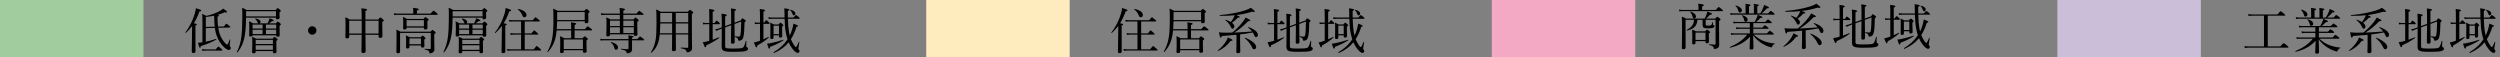
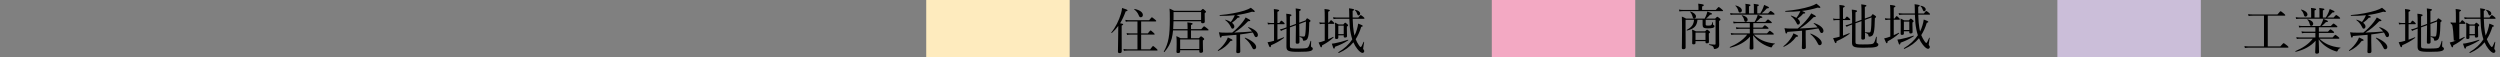
<svg xmlns="http://www.w3.org/2000/svg" width="610" height="14" viewBox="0 0 610 14" fill="none">
  <rect x="0" y="0" width="610" height="14" fill="#808080" stroke="none" />
-   <path d="M49.392 10.32V5.364C49.392 4.392 49.38 3.948 49.32 3.384C49.788 3.576 49.944 3.672 50.34 3.876C51.6 3.6 52.776 3.156 53.604 2.688C53.988 2.46 54.252 2.292 54.468 2.1C55.188 2.58 55.416 2.796 55.416 2.904C55.416 3.024 55.224 3.108 54.816 2.988C54.3 3.24 53.724 3.444 53.1 3.624C53.412 3.672 53.436 3.72 53.436 3.804C53.436 3.912 53.364 3.972 53.064 4.08C53.076 5.004 53.124 5.796 53.208 6.492L54.636 6.456C55.104 5.844 55.164 5.796 55.248 5.796C55.332 5.796 55.404 5.844 55.908 6.264C56.148 6.468 56.196 6.528 56.196 6.612C56.196 6.672 56.136 6.708 56.028 6.72L53.256 6.78C53.34 7.296 53.436 7.764 53.568 8.172C53.868 9.12 54.396 9.948 55.008 10.584C55.224 10.8 55.404 10.896 55.464 10.896C55.548 10.896 55.668 10.668 56.076 9.636C56.088 9.588 56.208 9.636 56.196 9.684C56.1 10.416 56.04 10.86 56.04 11.04C56.04 11.184 56.088 11.28 56.184 11.4C56.28 11.544 56.304 11.604 56.304 11.736C56.304 12 56.124 12.192 55.86 12.192C55.584 12.192 55.152 11.952 54.72 11.568C53.976 10.896 53.292 9.888 52.872 8.724C52.656 8.124 52.524 7.536 52.428 6.804L50.22 6.852V10.176C51.084 9.996 52.02 9.732 52.692 9.492C52.776 9.468 52.836 9.612 52.764 9.66C51.744 10.272 50.472 10.788 49.032 11.232C48.972 11.544 48.912 11.652 48.78 11.652C48.66 11.652 48.552 11.436 48.312 10.428C48.528 10.428 48.78 10.416 49.08 10.368C49.176 10.356 49.284 10.344 49.392 10.32ZM50.22 6.564L52.392 6.516C52.332 5.976 52.296 5.364 52.272 4.62C52.26 4.356 52.26 4.104 52.236 3.84C51.612 3.96 50.94 4.068 50.22 4.14V6.564ZM47.688 6.24V7.968C47.688 10.788 47.7 12.12 47.7 12.528C47.7 12.792 47.532 12.936 47.196 12.936C46.944 12.936 46.788 12.84 46.788 12.588C46.788 12.336 46.824 11.472 46.848 8.676C46.86 7.908 46.86 7.128 46.872 6.348C46.416 6.972 45.924 7.524 45.372 8.004C45.312 8.052 45.18 7.956 45.228 7.896C46.152 6.768 47.076 4.908 47.532 3.312C47.664 2.844 47.748 2.4 47.796 2.004C48.708 2.256 49.116 2.424 49.116 2.568C49.116 2.688 48.996 2.76 48.66 2.808C48.276 3.876 47.832 4.836 47.304 5.676C47.928 5.784 48.036 5.832 48.036 5.952C48.036 6.048 47.976 6.108 47.688 6.24ZM49.404 12.42L49.284 11.964C49.644 12.036 49.872 12.048 50.184 12.048H52.62C53.136 11.436 53.232 11.376 53.304 11.376C53.376 11.376 53.46 11.436 53.976 11.88C54.204 12.084 54.264 12.156 54.264 12.24C54.264 12.312 54.228 12.348 54.108 12.348H50.208C49.92 12.348 49.728 12.372 49.404 12.42ZM67.344 4.308H60.036C60.012 6.48 59.892 7.92 59.64 9.156C59.34 10.572 58.872 11.604 57.972 12.768C57.924 12.84 57.768 12.744 57.804 12.672C58.38 11.472 58.728 10.38 58.908 8.892C59.052 7.656 59.124 6.204 59.124 4.02C59.124 2.832 59.124 2.532 59.064 1.884C59.532 2.088 59.808 2.22 60.18 2.436H67.248C67.62 2.016 67.68 1.968 67.752 1.968C67.836 1.968 67.896 2.016 68.292 2.352C68.472 2.508 68.52 2.58 68.52 2.652C68.52 2.748 68.46 2.82 68.196 2.988V3.324C68.196 3.9 68.232 4.128 68.232 4.308C68.232 4.56 68.016 4.716 67.668 4.716C67.428 4.716 67.344 4.632 67.344 4.428V4.308ZM67.344 4.008V2.736H60.048V4.008H67.344ZM67.392 8.616H61.632C61.596 8.832 61.452 8.904 61.128 8.904C60.876 8.904 60.792 8.82 60.792 8.556C60.792 8.328 60.828 7.956 60.828 6.624C60.828 5.988 60.816 5.676 60.744 5.208C61.188 5.376 61.356 5.46 61.74 5.7H62.988C62.94 5.652 62.904 5.592 62.868 5.484C62.712 5.1 62.52 4.812 62.256 4.584C62.22 4.548 62.268 4.488 62.316 4.5C63.096 4.632 63.576 4.944 63.576 5.34C63.576 5.496 63.504 5.628 63.384 5.7H65.28C65.4 5.508 65.484 5.304 65.568 5.112C65.676 4.86 65.736 4.656 65.784 4.44C66.54 4.74 66.804 4.896 66.804 5.004C66.804 5.124 66.708 5.148 66.372 5.172C66.06 5.412 65.844 5.58 65.628 5.7H67.308C67.656 5.304 67.716 5.256 67.8 5.256C67.872 5.256 67.944 5.304 68.328 5.64C68.496 5.808 68.532 5.88 68.532 5.952C68.532 6.036 68.484 6.12 68.22 6.3V6.84C68.22 7.932 68.244 8.424 68.244 8.568C68.244 8.856 68.088 8.964 67.764 8.964C67.488 8.964 67.392 8.868 67.392 8.616ZM61.632 8.316H64.068V7.26H61.632V8.316ZM67.392 8.316V7.26H64.884V8.316H67.392ZM67.392 6.96V6H64.884V6.96H67.392ZM64.068 6H61.632V6.96H64.068V6ZM62.388 12.456V12.636C62.388 12.876 62.208 13.008 61.884 13.008C61.62 13.008 61.512 12.912 61.512 12.672C61.512 12.408 61.56 12 61.56 10.488C61.56 9.792 61.56 9.456 61.5 8.988C61.908 9.144 62.088 9.216 62.484 9.432H66.516C66.84 9.048 66.9 9.012 66.984 9.012C67.068 9.012 67.14 9.048 67.512 9.36C67.68 9.504 67.728 9.576 67.728 9.648C67.728 9.732 67.68 9.804 67.428 9.972V10.608C67.428 11.832 67.464 12.432 67.464 12.6C67.464 12.864 67.296 13.008 66.984 13.008C66.696 13.008 66.588 12.888 66.588 12.66V12.456H62.388ZM62.388 11.04V12.156H66.588V11.04H62.388ZM66.588 10.74V9.732H62.388V10.74H66.588ZM76.188 6.408C76.764 6.408 77.22 6.864 77.22 7.44C77.22 8.004 76.764 8.46 76.188 8.46C75.624 8.46 75.168 8.004 75.168 7.44C75.168 6.864 75.624 6.408 76.188 6.408ZM85.32 4.764H88.26C88.248 2.928 88.224 2.448 88.164 2.028C89.448 2.148 89.568 2.184 89.568 2.364C89.568 2.472 89.532 2.52 89.16 2.688V4.764H92.268C92.664 4.308 92.736 4.26 92.808 4.26C92.892 4.26 92.976 4.296 93.408 4.68C93.612 4.86 93.648 4.932 93.648 5.004C93.648 5.1 93.588 5.172 93.276 5.364V6.216C93.276 7.848 93.312 8.616 93.312 8.856C93.312 9.12 93.12 9.24 92.748 9.24C92.484 9.24 92.376 9.156 92.376 8.916V8.484H89.172C89.184 11.124 89.22 12.084 89.22 12.492C89.22 12.792 89.028 12.936 88.62 12.936C88.308 12.936 88.188 12.816 88.188 12.588C88.188 12.252 88.236 11.172 88.248 8.484H85.2V8.988C85.2 9.24 85.02 9.372 84.636 9.372C84.372 9.372 84.264 9.276 84.264 9.036C84.264 8.7 84.312 7.98 84.312 6.264C84.312 5.304 84.3 4.824 84.252 4.2C84.708 4.416 84.924 4.512 85.32 4.764ZM89.16 5.064V8.184H92.376V5.064H89.16ZM88.26 5.064H85.2V8.184H88.26V5.064ZM99.216 6.732V6.828C99.216 7.092 99.048 7.2 98.712 7.2C98.46 7.2 98.364 7.116 98.364 6.876C98.364 6.672 98.388 6.396 98.388 5.328C98.388 4.824 98.376 4.56 98.34 4.128C98.748 4.296 98.928 4.392 99.312 4.62H103.344C103.68 4.224 103.74 4.176 103.812 4.176C103.896 4.176 103.98 4.224 104.352 4.524C104.544 4.668 104.592 4.752 104.592 4.824C104.592 4.908 104.532 4.992 104.28 5.136V5.496C104.28 6.192 104.304 6.624 104.304 6.768C104.304 7.068 104.148 7.188 103.776 7.188C103.524 7.188 103.428 7.092 103.428 6.852V6.732H99.216ZM103.428 6.432V4.92H99.216V6.432H103.428ZM99.912 11.088V11.448C99.912 11.724 99.768 11.832 99.408 11.832C99.156 11.832 99.072 11.748 99.072 11.508C99.072 11.328 99.096 11.04 99.096 9.996C99.096 9.432 99.084 9.096 99.036 8.628C99.432 8.796 99.6 8.868 99.984 9.072H102.636C102.972 8.736 103.032 8.688 103.104 8.688C103.188 8.688 103.248 8.736 103.608 9.036C103.788 9.18 103.824 9.252 103.824 9.336C103.824 9.42 103.788 9.492 103.524 9.66V10.032C103.524 10.812 103.56 11.148 103.56 11.232C103.56 11.496 103.416 11.604 103.08 11.604C102.84 11.604 102.72 11.52 102.72 11.304V11.088H99.912ZM102.72 10.788V9.372H99.912V10.788H102.72ZM101.724 3.324H105.048C105.636 2.676 105.72 2.616 105.792 2.616C105.876 2.616 105.948 2.676 106.512 3.132C106.752 3.36 106.812 3.432 106.812 3.504C106.812 3.588 106.764 3.624 106.656 3.624H97.068C96.768 3.624 96.54 3.636 96.204 3.696L96.084 3.24C96.468 3.3 96.732 3.324 97.068 3.324H100.836V2.664C100.836 2.472 100.824 2.208 100.776 1.908C102.012 2.04 102.156 2.136 102.156 2.268C102.156 2.376 102.048 2.46 101.724 2.592V3.324ZM105.96 8.328V9.3C105.96 11.196 105.996 11.58 105.996 12.024C105.996 12.456 105.84 12.66 105.552 12.828C105.384 12.936 105.144 13.008 104.952 13.008C104.82 13.008 104.772 12.972 104.724 12.732C104.676 12.408 104.532 12.276 103.632 12.06C103.572 12.048 103.572 11.904 103.632 11.904C104.304 11.952 104.532 11.964 104.856 11.964C105.012 11.964 105.108 11.916 105.108 11.748V8.028H97.62V12.564C97.62 12.864 97.464 12.996 97.092 12.996C96.816 12.996 96.72 12.876 96.72 12.624C96.72 12.132 96.756 11.412 96.756 9.192C96.756 8.088 96.756 7.68 96.72 7.236C97.14 7.404 97.32 7.488 97.704 7.728H105.024C105.396 7.344 105.456 7.308 105.528 7.308C105.612 7.308 105.684 7.344 106.08 7.668C106.26 7.836 106.296 7.908 106.296 7.98C106.296 8.1 106.236 8.172 105.96 8.328ZM117.744 4.308H110.436C110.412 6.48 110.292 7.92 110.04 9.156C109.74 10.572 109.272 11.604 108.372 12.768C108.324 12.84 108.168 12.744 108.204 12.672C108.78 11.472 109.128 10.38 109.308 8.892C109.452 7.656 109.524 6.204 109.524 4.02C109.524 2.832 109.524 2.532 109.464 1.884C109.932 2.088 110.208 2.22 110.58 2.436H117.648C118.02 2.016 118.08 1.968 118.152 1.968C118.236 1.968 118.296 2.016 118.692 2.352C118.872 2.508 118.92 2.58 118.92 2.652C118.92 2.748 118.86 2.82 118.596 2.988V3.324C118.596 3.9 118.632 4.128 118.632 4.308C118.632 4.56 118.416 4.716 118.068 4.716C117.828 4.716 117.744 4.632 117.744 4.428V4.308ZM117.744 4.008V2.736H110.448V4.008H117.744ZM117.792 8.616H112.032C111.996 8.832 111.852 8.904 111.528 8.904C111.276 8.904 111.192 8.82 111.192 8.556C111.192 8.328 111.228 7.956 111.228 6.624C111.228 5.988 111.216 5.676 111.144 5.208C111.588 5.376 111.756 5.46 112.14 5.7H113.388C113.34 5.652 113.304 5.592 113.268 5.484C113.112 5.1 112.92 4.812 112.656 4.584C112.62 4.548 112.668 4.488 112.716 4.5C113.496 4.632 113.976 4.944 113.976 5.34C113.976 5.496 113.904 5.628 113.784 5.7H115.68C115.8 5.508 115.884 5.304 115.968 5.112C116.076 4.86 116.136 4.656 116.184 4.44C116.94 4.74 117.204 4.896 117.204 5.004C117.204 5.124 117.108 5.148 116.772 5.172C116.46 5.412 116.244 5.58 116.028 5.7H117.708C118.056 5.304 118.116 5.256 118.2 5.256C118.272 5.256 118.344 5.304 118.728 5.64C118.896 5.808 118.932 5.88 118.932 5.952C118.932 6.036 118.884 6.12 118.62 6.3V6.84C118.62 7.932 118.644 8.424 118.644 8.568C118.644 8.856 118.488 8.964 118.164 8.964C117.888 8.964 117.792 8.868 117.792 8.616ZM112.032 8.316H114.468V7.26H112.032V8.316ZM117.792 8.316V7.26H115.284V8.316H117.792ZM117.792 6.96V6H115.284V6.96H117.792ZM114.468 6H112.032V6.96H114.468V6ZM112.788 12.456V12.636C112.788 12.876 112.608 13.008 112.284 13.008C112.02 13.008 111.912 12.912 111.912 12.672C111.912 12.408 111.96 12 111.96 10.488C111.96 9.792 111.96 9.456 111.9 8.988C112.308 9.144 112.488 9.216 112.884 9.432H116.916C117.24 9.048 117.3 9.012 117.384 9.012C117.468 9.012 117.54 9.048 117.912 9.36C118.08 9.504 118.128 9.576 118.128 9.648C118.128 9.732 118.08 9.804 117.828 9.972V10.608C117.828 11.832 117.864 12.432 117.864 12.6C117.864 12.864 117.696 13.008 117.384 13.008C117.096 13.008 116.988 12.888 116.988 12.66V12.456H112.788ZM112.788 11.04V12.156H116.988V11.04H112.788ZM116.988 10.74V9.732H112.788V10.74H116.988ZM123.288 6.24V7.968C123.288 10.812 123.3 12.144 123.3 12.54C123.3 12.828 123.132 12.96 122.784 12.96C122.532 12.96 122.376 12.864 122.376 12.612C122.376 12.36 122.412 11.496 122.436 8.7C122.448 7.896 122.448 7.116 122.46 6.324C122.004 6.936 121.5 7.5 120.9 8.04C120.84 8.1 120.708 7.968 120.768 7.908C121.728 6.78 122.652 4.944 123.096 3.384C123.252 2.88 123.348 2.388 123.384 1.944C124.296 2.208 124.716 2.388 124.716 2.532C124.716 2.664 124.596 2.724 124.272 2.772C123.864 3.888 123.42 4.836 122.904 5.676C123.54 5.784 123.648 5.82 123.648 5.952C123.648 6.048 123.588 6.12 123.288 6.24ZM128.04 12.036H130.236C130.788 11.292 130.884 11.232 130.956 11.232C131.028 11.232 131.124 11.292 131.724 11.82C131.988 12.072 132.048 12.144 132.048 12.216C132.048 12.3 132.012 12.336 131.892 12.336H124.704C124.392 12.336 124.164 12.36 123.84 12.408L123.708 11.952C124.104 12.012 124.356 12.036 124.692 12.036H127.14V8.448H125.412C125.136 8.448 124.92 8.472 124.608 8.532L124.488 8.064C124.86 8.136 125.1 8.148 125.412 8.148H127.14V5.232H125.112C124.824 5.232 124.62 5.244 124.296 5.304L124.176 4.848C124.548 4.908 124.776 4.932 125.112 4.932H129.984C130.5 4.284 130.596 4.224 130.668 4.224C130.74 4.224 130.836 4.284 131.4 4.752C131.664 4.968 131.724 5.04 131.724 5.112C131.724 5.184 131.688 5.232 131.568 5.232H128.04V8.148H129.672C130.188 7.488 130.272 7.428 130.344 7.428C130.428 7.428 130.512 7.488 131.028 7.956C131.28 8.184 131.34 8.268 131.34 8.34C131.34 8.412 131.304 8.448 131.184 8.448H128.04V12.036ZM127.968 4.212C127.704 4.212 127.608 4.128 127.44 3.708C127.188 3.12 126.888 2.724 126.348 2.304C126.3 2.268 126.36 2.172 126.42 2.184C127.752 2.448 128.46 3.024 128.46 3.66C128.46 3.972 128.256 4.212 127.968 4.212ZM136.08 2.64H142.572C142.968 2.22 143.028 2.172 143.1 2.172C143.184 2.172 143.256 2.22 143.64 2.568C143.82 2.724 143.868 2.784 143.868 2.868C143.868 2.964 143.808 3.048 143.544 3.228V3.672C143.544 4.584 143.568 5.1 143.568 5.268C143.568 5.532 143.388 5.676 143.04 5.676C142.788 5.676 142.668 5.568 142.668 5.352V5.196H135.936C135.924 5.916 135.9 6.552 135.852 7.116H139.368V6.648C139.368 6.204 139.356 5.844 139.308 5.46C140.472 5.568 140.604 5.676 140.604 5.796C140.604 5.892 140.532 5.976 140.208 6.108V7.116H142.704C143.244 6.48 143.328 6.432 143.412 6.432C143.484 6.432 143.58 6.48 144.168 6.948C144.432 7.152 144.492 7.236 144.492 7.308C144.492 7.38 144.456 7.416 144.336 7.416H140.208V9.324H142.128C142.512 8.904 142.584 8.868 142.656 8.868C142.74 8.868 142.812 8.904 143.208 9.228C143.388 9.396 143.436 9.468 143.436 9.54C143.436 9.636 143.364 9.708 143.1 9.876V10.5C143.1 11.724 143.148 12.3 143.148 12.468C143.148 12.756 142.968 12.888 142.596 12.888C142.344 12.888 142.236 12.804 142.236 12.552V12.252H137.556V12.564C137.556 12.828 137.4 12.948 137.016 12.948C136.764 12.948 136.656 12.84 136.656 12.612C136.656 12.408 136.704 12.012 136.704 10.716C136.704 9.888 136.704 9.432 136.632 8.82C137.064 9 137.244 9.084 137.652 9.324H139.368V7.416H135.828C135.756 8.172 135.648 8.808 135.504 9.384C135.168 10.656 134.664 11.604 133.716 12.684C133.668 12.732 133.524 12.648 133.56 12.588C134.172 11.508 134.52 10.548 134.748 9.3C134.964 8.112 135.036 6.696 135.036 4.548C135.036 3.12 135.024 2.736 134.964 2.1C135.432 2.304 135.672 2.4 136.08 2.64ZM142.668 2.94H135.948V3.936C135.948 4.272 135.948 4.596 135.936 4.896H142.668V2.94ZM142.236 9.624H137.556V11.952H142.236V9.624ZM151.248 4.74V3.624H147.66C147.336 3.624 147.096 3.636 146.712 3.684L146.592 3.228C147.012 3.3 147.276 3.324 147.624 3.324H151.248C151.248 2.712 151.236 2.364 151.176 1.932C152.352 2.064 152.484 2.16 152.484 2.292C152.484 2.4 152.412 2.484 152.088 2.628V3.324H155.292C155.808 2.712 155.904 2.652 155.976 2.652C156.048 2.652 156.144 2.712 156.696 3.132C156.972 3.36 157.032 3.432 157.032 3.504C157.032 3.588 156.984 3.624 156.876 3.624H152.088V4.74H154.548C154.92 4.332 154.98 4.284 155.052 4.284C155.136 4.284 155.208 4.332 155.604 4.656C155.796 4.824 155.844 4.896 155.844 4.968C155.844 5.064 155.808 5.112 155.496 5.328V6.096C155.496 7.512 155.544 8.172 155.544 8.376C155.544 8.64 155.376 8.76 154.992 8.76C154.752 8.76 154.656 8.676 154.656 8.472V8.376H148.836V8.496C148.836 8.772 148.668 8.88 148.296 8.88C148.032 8.88 147.936 8.796 147.936 8.568C147.936 8.256 147.996 7.752 147.996 5.988C147.996 5.172 147.984 4.776 147.924 4.236C148.356 4.416 148.548 4.512 148.956 4.74H151.248ZM151.248 8.076V6.66H148.836V8.076H151.248ZM152.088 8.076H154.656V6.66H152.088V8.076ZM152.088 5.04V6.36H154.656V5.04H152.088ZM151.248 5.04H148.836V6.36H151.248V5.04ZM154.212 9.84V10.44C154.212 11.436 154.224 11.76 154.224 12.024C154.224 12.336 154.104 12.564 153.924 12.708C153.732 12.888 153.432 12.996 153.036 12.996C152.916 12.996 152.892 12.96 152.856 12.708C152.796 12.444 152.52 12.24 151.572 12.048C151.5 12.036 151.512 11.88 151.584 11.892C152.208 11.964 152.748 12 153.156 12C153.3 12 153.36 11.952 153.36 11.808V9.84H147.276C147.012 9.84 146.832 9.864 146.556 9.912L146.436 9.456C146.772 9.528 146.976 9.54 147.288 9.54H153.36C153.36 9.084 153.36 8.928 153.312 8.616C154.452 8.76 154.548 8.796 154.548 8.952C154.548 9.048 154.488 9.108 154.212 9.204V9.54H155.496C156.012 8.952 156.096 8.904 156.168 8.904C156.252 8.904 156.348 8.952 156.888 9.384C157.128 9.576 157.188 9.66 157.188 9.732C157.188 9.804 157.14 9.84 157.02 9.84H154.212ZM150.312 12.132C150.06 12.132 149.988 12.048 149.856 11.532C149.7 11.064 149.436 10.692 149.028 10.332C148.992 10.296 149.052 10.224 149.1 10.236C150.168 10.5 150.792 11.028 150.792 11.568C150.792 11.928 150.588 12.132 150.312 12.132ZM163.992 8.412H160.98C160.908 9.048 160.824 9.576 160.692 10.044C160.38 11.208 159.924 11.988 158.988 12.84C158.928 12.9 158.772 12.828 158.82 12.756C159.384 11.844 159.72 11.004 159.936 9.912C160.128 8.928 160.188 7.692 160.188 5.64C160.188 3.552 160.164 2.988 160.104 2.316C160.56 2.496 160.776 2.592 161.208 2.868H167.796C168.228 2.448 168.288 2.4 168.372 2.4C168.444 2.4 168.516 2.448 168.924 2.796C169.104 2.94 169.152 3.012 169.152 3.084C169.152 3.18 169.104 3.24 168.816 3.432V5.808C168.816 10.716 168.864 11.112 168.864 11.676C168.864 12.204 168.696 12.384 168.42 12.552C168.216 12.696 167.94 12.768 167.724 12.768C167.556 12.768 167.508 12.696 167.484 12.516C167.424 12.108 167.172 11.988 166.188 11.796C166.104 11.784 166.104 11.604 166.188 11.604C166.908 11.652 167.304 11.676 167.7 11.676C167.856 11.676 167.928 11.604 167.928 11.448V8.412H164.892C164.904 10.236 164.928 11.604 164.928 12.084C164.928 12.372 164.76 12.48 164.364 12.48C164.052 12.48 163.944 12.384 163.944 12.108C163.944 11.94 163.992 11.28 163.992 9.564V8.412ZM164.892 3.168V5.424H167.928V3.168H164.892ZM163.992 3.168H161.1V5.424H163.992V3.168ZM163.992 5.724H161.1C161.1 6.516 161.064 7.32 161.004 8.112H163.992V5.724ZM167.928 8.112V5.724H164.892V8.112H167.928ZM180.852 5.256L179.22 5.856C179.232 8.556 179.268 9.816 179.268 10.248C179.268 10.548 179.1 10.668 178.716 10.668C178.464 10.668 178.356 10.572 178.356 10.332C178.368 9.636 178.392 8.736 178.404 6.156L176.94 6.684V11.244C176.94 11.796 177.144 11.844 178.74 11.844C180.648 11.844 181.092 11.772 181.296 11.592C181.512 11.424 181.704 11.016 181.968 10.008C181.992 9.936 182.124 9.96 182.124 10.032C182.1 10.404 182.076 10.896 182.076 11.196C182.076 11.412 182.112 11.46 182.28 11.532C182.46 11.604 182.52 11.7 182.52 11.88C182.52 12.12 182.364 12.3 181.98 12.432C181.464 12.588 180.756 12.648 178.98 12.648C176.436 12.648 176.088 12.408 176.088 11.328C176.088 9.96 176.112 8.856 176.112 6.984L175.5 7.212C175.224 7.32 174.996 7.416 174.768 7.548L174.504 7.164C174.912 7.092 175.116 7.032 175.392 6.936L176.112 6.672V6.36C176.112 4.524 176.1 3.876 176.04 3.348C177.096 3.456 177.324 3.54 177.324 3.696C177.324 3.804 177.264 3.876 176.94 4.02V6.372L178.404 5.832V4.896C178.404 3.096 178.404 2.592 178.344 2.052C179.46 2.184 179.604 2.244 179.604 2.4C179.604 2.484 179.544 2.556 179.22 2.7V5.532L180.744 4.98C181.008 4.536 181.068 4.476 181.152 4.476C181.224 4.476 181.332 4.524 181.752 4.836C181.908 4.932 181.968 5.004 181.968 5.112C181.968 5.208 181.908 5.268 181.668 5.436C181.644 7.068 181.572 8.22 181.416 8.88C181.32 9.276 181.2 9.54 181.02 9.696C180.84 9.852 180.588 9.936 180.336 9.936C180.168 9.936 180.132 9.888 180.108 9.696C180.06 9.336 179.964 9.24 179.328 9.012C179.256 8.988 179.292 8.844 179.364 8.856C179.796 8.916 180.108 8.928 180.324 8.928C180.528 8.928 180.612 8.808 180.672 8.448C180.792 7.776 180.828 6.672 180.852 5.256ZM173.892 5.904V9.696C174.408 9.516 174.936 9.312 175.428 9.096C175.488 9.072 175.548 9.204 175.488 9.252C174.504 9.984 173.46 10.572 172.344 11.04C172.308 11.412 172.248 11.52 172.116 11.52C171.972 11.52 171.84 11.328 171.48 10.308C171.72 10.272 171.972 10.236 172.272 10.164C172.524 10.104 172.788 10.032 173.064 9.948V5.904H172.248C172.02 5.904 171.864 5.928 171.588 5.976L171.468 5.508C171.768 5.58 171.948 5.604 172.224 5.604H173.064V4.368C173.064 3.264 173.064 2.712 173.016 2.208C174.168 2.328 174.312 2.424 174.312 2.556C174.312 2.664 174.24 2.736 173.892 2.892V5.604H174.348C174.696 5.1 174.78 5.04 174.852 5.04C174.936 5.04 175.02 5.1 175.428 5.46C175.608 5.64 175.656 5.724 175.656 5.796C175.656 5.868 175.62 5.904 175.5 5.904H173.892ZM194.964 4.584H192.252C192.288 6.036 192.384 7.02 192.528 7.86C192.576 8.136 192.624 8.412 192.696 8.676C192.936 8.208 193.128 7.716 193.272 7.212C193.416 6.72 193.536 6.252 193.596 5.76C194.412 6.048 194.712 6.204 194.712 6.336C194.712 6.444 194.616 6.504 194.34 6.552C193.98 7.728 193.536 8.712 192.984 9.564C193.2 10.092 193.452 10.584 193.764 11.028C193.98 11.34 194.112 11.472 194.22 11.472C194.34 11.472 194.472 11.268 194.916 10.224C194.94 10.164 195.06 10.2 195.048 10.26C194.88 11.22 194.808 11.7 194.808 11.832C194.808 11.952 194.832 11.988 194.952 12.156C195.036 12.252 195.072 12.348 195.072 12.468C195.072 12.708 194.892 12.912 194.64 12.912C194.328 12.912 193.848 12.528 193.368 11.916C192.996 11.46 192.684 10.92 192.432 10.32C191.52 11.448 190.368 12.276 188.88 12.924C188.808 12.96 188.688 12.792 188.76 12.744C190.236 11.88 191.364 10.812 192.156 9.6C192.012 9.144 191.88 8.664 191.784 8.172C191.58 7.176 191.472 6.048 191.436 4.584H188.496C188.196 4.584 187.944 4.596 187.584 4.656L187.464 4.2C187.872 4.26 188.148 4.284 188.496 4.284H191.424C191.424 3.984 191.412 3.684 191.412 3.36C191.412 2.568 191.388 2.4 191.352 2.028C192.528 2.184 192.624 2.256 192.624 2.376C192.624 2.46 192.564 2.52 192.24 2.664C192.24 3.264 192.24 3.792 192.252 4.284H193.632C194.052 3.744 194.136 3.684 194.208 3.684C194.304 3.684 194.388 3.744 194.868 4.128C195.072 4.308 195.132 4.38 195.132 4.464C195.132 4.536 195.084 4.584 194.964 4.584ZM188.748 8.628V9.168C188.748 9.408 188.604 9.516 188.292 9.516C188.052 9.516 187.956 9.432 187.956 9.228C187.956 8.94 187.98 8.436 187.98 7.044C187.98 6.252 187.968 5.952 187.932 5.508C188.34 5.7 188.496 5.772 188.82 5.964H189.972C190.296 5.58 190.356 5.532 190.428 5.532C190.512 5.532 190.584 5.58 190.92 5.88C191.088 6.024 191.136 6.108 191.136 6.18C191.136 6.276 191.064 6.348 190.836 6.504V7.056C190.836 8.148 190.872 8.676 190.872 8.832C190.872 9.06 190.692 9.168 190.368 9.168C190.164 9.168 190.068 9.084 190.068 8.892V8.628H188.748ZM190.068 8.328V6.264H188.748V8.328H190.068ZM186.276 5.82V9.588C186.696 9.408 187.116 9.204 187.5 9C187.56 8.964 187.632 9.096 187.584 9.144C186.684 9.96 185.856 10.524 184.788 11.076C184.776 11.424 184.704 11.544 184.584 11.544C184.428 11.544 184.404 11.496 183.936 10.368C184.152 10.32 184.38 10.272 184.656 10.188C184.896 10.116 185.16 10.02 185.436 9.924V5.82H184.932C184.704 5.82 184.524 5.844 184.236 5.892L184.116 5.436C184.428 5.496 184.644 5.52 184.908 5.52H185.436V4.332C185.436 3.312 185.424 2.664 185.376 2.196C186.54 2.328 186.684 2.424 186.684 2.544C186.684 2.628 186.588 2.724 186.276 2.868V5.52H186.468C186.816 4.992 186.912 4.932 186.996 4.932C187.068 4.932 187.152 4.992 187.548 5.376C187.716 5.532 187.776 5.616 187.776 5.7C187.776 5.784 187.728 5.82 187.608 5.82H186.276ZM187.716 11.868C187.56 11.868 187.524 11.82 187.164 10.656C187.368 10.644 187.608 10.62 187.872 10.56C188.856 10.38 190.068 10.056 191.1 9.696C191.16 9.672 191.208 9.804 191.16 9.84C190.14 10.512 189.204 10.956 187.944 11.412C187.884 11.748 187.824 11.868 187.716 11.868ZM193.692 3.756C193.536 3.756 193.452 3.684 193.38 3.444C193.248 3.06 193.14 2.808 192.792 2.496C192.756 2.46 192.816 2.376 192.864 2.388C193.644 2.544 194.076 2.892 194.076 3.312C194.076 3.54 193.884 3.756 193.692 3.756Z" fill="black" />
-   <rect width="35" height="14" fill="#A1CD9E" />
-   <path d="M553.336 11.328H556.396C557.044 10.584 557.14 10.524 557.212 10.524C557.284 10.524 557.38 10.584 558.028 11.088C558.34 11.352 558.388 11.424 558.388 11.496C558.388 11.592 558.352 11.628 558.232 11.628H548.836C548.452 11.628 548.152 11.652 547.756 11.712L547.636 11.244C548.104 11.304 548.416 11.328 548.812 11.328H552.412V3.828H549.688C549.304 3.828 549.04 3.852 548.656 3.9L548.536 3.444C548.992 3.516 549.28 3.528 549.688 3.528H555.7C556.312 2.796 556.396 2.736 556.468 2.736C556.552 2.736 556.636 2.796 557.26 3.3C557.548 3.552 557.608 3.624 557.608 3.696C557.608 3.792 557.56 3.828 557.44 3.828H553.336V11.328ZM570.652 9.444H565.936C566.512 10.02 567.208 10.476 567.952 10.836C568.876 11.256 569.908 11.508 571.036 11.616C571.096 11.616 571.084 11.724 571.024 11.748C570.688 11.856 570.592 11.94 570.364 12.42C570.316 12.516 570.256 12.576 570.172 12.576C570.088 12.576 569.908 12.516 569.668 12.432C568.864 12.156 568.12 11.772 567.46 11.292C566.86 10.884 566.308 10.308 565.756 9.612C565.78 10.284 565.804 10.824 565.816 11.352C565.828 12.036 565.84 12.528 565.84 12.696C565.84 12.984 565.684 13.092 565.276 13.092C565.012 13.092 564.904 12.984 564.904 12.756C564.904 12.576 564.928 12.18 564.952 11.52C564.976 11.016 564.988 10.476 565.012 9.936C563.848 11.256 562.216 12.156 560.164 12.636C560.08 12.66 560.02 12.504 560.092 12.468C561.796 11.736 563.308 10.788 564.316 9.444H561.232C560.968 9.444 560.764 9.456 560.428 9.516L560.296 9.06C560.656 9.12 560.896 9.144 561.208 9.144H564.952V8.028H562.48C562.228 8.028 562.024 8.064 561.676 8.112L561.556 7.644C561.928 7.704 562.156 7.728 562.468 7.728H564.952V6.648H561.832C561.556 6.648 561.34 6.66 561.004 6.72L560.884 6.264C561.256 6.324 561.496 6.348 561.808 6.348H566.128C566.356 5.976 566.536 5.628 566.656 5.316C566.776 5.064 566.836 4.824 566.884 4.608C567.688 4.908 568.024 5.076 568.024 5.208C568.024 5.328 567.94 5.376 567.52 5.4C567.184 5.76 566.824 6.084 566.488 6.348H568.72C569.224 5.796 569.32 5.748 569.392 5.748C569.464 5.748 569.56 5.796 570.052 6.192C570.28 6.384 570.328 6.456 570.328 6.528C570.328 6.612 570.292 6.648 570.172 6.648H565.804V7.728H568.024C568.48 7.212 568.564 7.164 568.636 7.164C568.72 7.164 568.804 7.212 569.272 7.584C569.476 7.74 569.524 7.836 569.524 7.908C569.524 7.992 569.488 8.028 569.368 8.028H565.804V9.144H569.152C569.668 8.568 569.764 8.508 569.836 8.508C569.908 8.508 569.992 8.568 570.52 8.976C570.748 9.156 570.808 9.24 570.808 9.324C570.808 9.408 570.76 9.444 570.652 9.444ZM566.776 4.272H567.496C567.76 3.852 568.012 3.396 568.18 2.976C568.312 2.664 568.408 2.388 568.456 2.196C569.368 2.592 569.62 2.712 569.62 2.844C569.62 3 569.512 3.048 569.104 3.048C568.672 3.564 568.264 3.948 567.844 4.272H569.404C569.884 3.72 569.968 3.672 570.04 3.672C570.124 3.672 570.208 3.72 570.712 4.104C570.94 4.296 571 4.368 571 4.452C571 4.524 570.952 4.572 570.844 4.572H561.136C560.848 4.572 560.62 4.584 560.272 4.644L560.152 4.188C560.536 4.248 560.788 4.272 561.112 4.272H563.92V2.88C563.92 2.412 563.92 2.28 563.872 1.932C565 2.052 565.132 2.136 565.132 2.268C565.132 2.352 565.06 2.424 564.748 2.556V4.272H565.948V2.88C565.948 2.412 565.948 2.28 565.9 1.932C567.028 2.064 567.16 2.136 567.16 2.268C567.16 2.352 567.1 2.424 566.776 2.556V4.272ZM562.552 4.056C562.348 4.056 562.252 3.96 562.168 3.684C562.036 3.18 561.796 2.748 561.448 2.424C561.412 2.388 561.46 2.316 561.508 2.328C562.432 2.544 563.02 3.048 563.02 3.552C563.02 3.816 562.804 4.056 562.552 4.056ZM563.944 6.312C563.74 6.312 563.656 6.216 563.572 5.88C563.476 5.46 563.284 5.088 562.984 4.788C562.948 4.752 563.008 4.692 563.056 4.704C563.896 4.896 564.424 5.328 564.424 5.808C564.424 6.12 564.196 6.312 563.944 6.312ZM577.696 10.884V8.496C576.64 8.604 575.512 8.688 574.132 8.784C574.024 9.108 573.964 9.18 573.856 9.18C573.688 9.18 573.676 9.144 573.412 7.872C573.904 7.944 574.264 7.968 575.032 7.968C575.572 7.968 576.112 7.968 576.652 7.956C577.564 7.248 578.5 6.288 579.184 5.4C579.496 5.004 579.748 4.632 579.94 4.26C580.756 4.68 581.068 4.872 581.068 5.004C581.068 5.124 580.936 5.184 580.528 5.184C579.316 6.444 578.368 7.224 577.144 7.944C578.596 7.884 580.048 7.824 581.5 7.68C581.248 7.356 580.948 7.044 580.54 6.72C580.492 6.684 580.564 6.588 580.624 6.612C582.04 7.08 582.928 7.824 582.928 8.52C582.928 8.844 582.748 9.06 582.496 9.06C582.316 9.06 582.184 8.952 582.052 8.664C581.944 8.4 581.824 8.16 581.68 7.932C580.648 8.124 579.616 8.28 578.584 8.4V10.2C578.584 11.292 578.632 12.264 578.632 12.564C578.632 12.84 578.428 12.972 578.056 12.972C577.768 12.972 577.648 12.864 577.648 12.624C577.648 12.468 577.696 11.916 577.696 10.884ZM576.604 5.556C576.976 5.856 577.18 6.156 577.18 6.468C577.18 6.768 577 6.996 576.748 6.996C576.544 6.996 576.472 6.912 576.268 6.456C575.968 5.868 575.548 5.34 574.96 4.908C574.912 4.872 574.984 4.776 575.044 4.8C575.56 4.968 575.98 5.16 576.316 5.364C576.568 5.04 576.796 4.704 576.976 4.368C577.096 4.152 577.204 3.936 577.288 3.72C576.148 3.84 574.96 3.888 573.664 3.864C573.58 3.864 573.556 3.684 573.64 3.672C575.764 3.516 578.092 3.072 579.64 2.58C580.336 2.352 580.876 2.124 581.212 1.896C581.896 2.412 582.172 2.664 582.172 2.796C582.172 2.88 582.1 2.928 581.944 2.928C581.836 2.928 581.692 2.904 581.512 2.856C580.288 3.24 579.028 3.516 577.672 3.672C578.284 3.924 578.476 4.02 578.476 4.128C578.476 4.272 578.368 4.308 577.972 4.332C577.612 4.776 577.132 5.196 576.604 5.556ZM581.992 12.024C581.776 12.024 581.68 11.928 581.464 11.472C581.02 10.608 580.552 10.02 579.724 9.312C579.676 9.276 579.748 9.168 579.808 9.192C581.416 9.828 582.508 10.752 582.508 11.472C582.508 11.796 582.304 12.024 581.992 12.024ZM573.268 12.42C573.208 12.456 573.1 12.324 573.16 12.276C573.94 11.7 574.684 10.836 575.152 10.068C575.344 9.756 575.488 9.444 575.596 9.132C576.52 9.54 576.724 9.66 576.724 9.792C576.724 9.924 576.604 9.984 576.244 9.996C575.5 11.04 574.492 11.856 573.268 12.42ZM594.652 5.256L593.02 5.856C593.032 8.556 593.068 9.816 593.068 10.248C593.068 10.548 592.9 10.668 592.516 10.668C592.264 10.668 592.156 10.572 592.156 10.332C592.168 9.636 592.192 8.736 592.204 6.156L590.74 6.684V11.244C590.74 11.796 590.944 11.844 592.54 11.844C594.448 11.844 594.892 11.772 595.096 11.592C595.312 11.424 595.504 11.016 595.768 10.008C595.792 9.936 595.924 9.96 595.924 10.032C595.9 10.404 595.876 10.896 595.876 11.196C595.876 11.412 595.912 11.46 596.08 11.532C596.26 11.604 596.32 11.7 596.32 11.88C596.32 12.12 596.164 12.3 595.78 12.432C595.264 12.588 594.556 12.648 592.78 12.648C590.236 12.648 589.888 12.408 589.888 11.328C589.888 9.96 589.912 8.856 589.912 6.984L589.3 7.212C589.024 7.32 588.796 7.416 588.568 7.548L588.304 7.164C588.712 7.092 588.916 7.032 589.192 6.936L589.912 6.672V6.36C589.912 4.524 589.9 3.876 589.84 3.348C590.896 3.456 591.124 3.54 591.124 3.696C591.124 3.804 591.064 3.876 590.74 4.02V6.372L592.204 5.832V4.896C592.204 3.096 592.204 2.592 592.144 2.052C593.26 2.184 593.404 2.244 593.404 2.4C593.404 2.484 593.344 2.556 593.02 2.7V5.532L594.544 4.98C594.808 4.536 594.868 4.476 594.952 4.476C595.024 4.476 595.132 4.524 595.552 4.836C595.708 4.932 595.768 5.004 595.768 5.112C595.768 5.208 595.708 5.268 595.468 5.436C595.444 7.068 595.372 8.22 595.216 8.88C595.12 9.276 595 9.54 594.82 9.696C594.64 9.852 594.388 9.936 594.136 9.936C593.968 9.936 593.932 9.888 593.908 9.696C593.86 9.336 593.764 9.24 593.128 9.012C593.056 8.988 593.092 8.844 593.164 8.856C593.596 8.916 593.908 8.928 594.124 8.928C594.328 8.928 594.412 8.808 594.472 8.448C594.592 7.776 594.628 6.672 594.652 5.256ZM587.692 5.904V9.696C588.208 9.516 588.736 9.312 589.228 9.096C589.288 9.072 589.348 9.204 589.288 9.252C588.304 9.984 587.26 10.572 586.144 11.04C586.108 11.412 586.048 11.52 585.916 11.52C585.772 11.52 585.64 11.328 585.28 10.308C585.52 10.272 585.772 10.236 586.072 10.164C586.324 10.104 586.588 10.032 586.864 9.948V5.904H586.048C585.82 5.904 585.664 5.928 585.388 5.976L585.268 5.508C585.568 5.58 585.748 5.604 586.024 5.604H586.864V4.368C586.864 3.264 586.864 2.712 586.816 2.208C587.968 2.328 588.112 2.424 588.112 2.556C588.112 2.664 588.04 2.736 587.692 2.892V5.604H588.148C588.496 5.1 588.58 5.04 588.652 5.04C588.736 5.04 588.82 5.1 589.228 5.46C589.408 5.64 589.456 5.724 589.456 5.796C589.456 5.868 589.42 5.904 589.3 5.904H587.692ZM608.764 4.584H606.052C606.088 6.036 606.184 7.02 606.328 7.86C606.376 8.136 606.424 8.412 606.496 8.676C606.736 8.208 606.928 7.716 607.072 7.212C607.216 6.72 607.336 6.252 607.396 5.76C608.212 6.048 608.512 6.204 608.512 6.336C608.512 6.444 608.416 6.504 608.14 6.552C607.78 7.728 607.336 8.712 606.784 9.564C607 10.092 607.252 10.584 607.564 11.028C607.78 11.34 607.912 11.472 608.02 11.472C608.14 11.472 608.272 11.268 608.716 10.224C608.74 10.164 608.86 10.2 608.848 10.26C608.68 11.22 608.608 11.7 608.608 11.832C608.608 11.952 608.632 11.988 608.752 12.156C608.836 12.252 608.872 12.348 608.872 12.468C608.872 12.708 608.692 12.912 608.44 12.912C608.128 12.912 607.648 12.528 607.168 11.916C606.796 11.46 606.484 10.92 606.232 10.32C605.32 11.448 604.168 12.276 602.68 12.924C602.608 12.96 602.488 12.792 602.56 12.744C604.036 11.88 605.164 10.812 605.956 9.6C605.812 9.144 605.68 8.664 605.584 8.172C605.38 7.176 605.272 6.048 605.236 4.584H602.296C601.996 4.584 601.744 4.596 601.384 4.656L601.264 4.2C601.672 4.26 601.948 4.284 602.296 4.284H605.224C605.224 3.984 605.212 3.684 605.212 3.36C605.212 2.568 605.188 2.4 605.152 2.028C606.328 2.184 606.424 2.256 606.424 2.376C606.424 2.46 606.364 2.52 606.04 2.664C606.04 3.264 606.04 3.792 606.052 4.284H607.432C607.852 3.744 607.936 3.684 608.008 3.684C608.104 3.684 608.188 3.744 608.668 4.128C608.872 4.308 608.932 4.38 608.932 4.464C608.932 4.536 608.884 4.584 608.764 4.584ZM602.548 8.628V9.168C602.548 9.408 602.404 9.516 602.092 9.516C601.852 9.516 601.756 9.432 601.756 9.228C601.756 8.94 601.78 8.436 601.78 7.044C601.78 6.252 601.768 5.952 601.732 5.508C602.14 5.7 602.296 5.772 602.62 5.964H603.772C604.096 5.58 604.156 5.532 604.228 5.532C604.312 5.532 604.384 5.58 604.72 5.88C604.888 6.024 604.936 6.108 604.936 6.18C604.936 6.276 604.864 6.348 604.636 6.504V7.056C604.636 8.148 604.672 8.676 604.672 8.832C604.672 9.06 604.492 9.168 604.168 9.168C603.964 9.168 603.868 9.084 603.868 8.892V8.628H602.548ZM603.868 8.328V6.264H602.548V8.328H603.868ZM600.076 5.82V9.588C600.496 9.408 600.916 9.204 601.3 9C601.36 8.964 601.432 9.096 601.384 9.144C600.484 9.96 599.656 10.524 598.588 11.076C598.576 11.424 598.504 11.544 598.384 11.544C598.228 11.544 598.204 11.496 597.736 10.368C597.952 10.32 598.18 10.272 598.456 10.188C598.696 10.116 598.96 10.02 599.236 9.924V5.82H598.732C598.504 5.82 598.324 5.844 598.036 5.892L597.916 5.436C598.228 5.496 598.444 5.52 598.708 5.52H599.236V4.332C599.236 3.312 599.224 2.664 599.176 2.196C600.34 2.328 600.484 2.424 600.484 2.544C600.484 2.628 600.388 2.724 600.076 2.868V5.52H600.268C600.616 4.992 600.712 4.932 600.796 4.932C600.868 4.932 600.952 4.992 601.348 5.376C601.516 5.532 601.576 5.616 601.576 5.7C601.576 5.784 601.528 5.82 601.408 5.82H600.076ZM601.516 11.868C601.36 11.868 601.324 11.82 600.964 10.656C601.168 10.644 601.408 10.62 601.672 10.56C602.656 10.38 603.868 10.056 604.9 9.696C604.96 9.672 605.008 9.804 604.96 9.84C603.94 10.512 603.004 10.956 601.744 11.412C601.684 11.748 601.624 11.868 601.516 11.868ZM607.492 3.756C607.336 3.756 607.252 3.684 607.18 3.444C607.048 3.06 606.94 2.808 606.592 2.496C606.556 2.46 606.616 2.376 606.664 2.388C607.444 2.544 607.876 2.892 607.876 3.312C607.876 3.54 607.684 3.756 607.492 3.756Z" fill="black" />
+   <path d="M553.336 11.328H556.396C557.044 10.584 557.14 10.524 557.212 10.524C557.284 10.524 557.38 10.584 558.028 11.088C558.34 11.352 558.388 11.424 558.388 11.496C558.388 11.592 558.352 11.628 558.232 11.628H548.836C548.452 11.628 548.152 11.652 547.756 11.712L547.636 11.244C548.104 11.304 548.416 11.328 548.812 11.328H552.412V3.828H549.688C549.304 3.828 549.04 3.852 548.656 3.9L548.536 3.444C548.992 3.516 549.28 3.528 549.688 3.528H555.7C556.312 2.796 556.396 2.736 556.468 2.736C556.552 2.736 556.636 2.796 557.26 3.3C557.548 3.552 557.608 3.624 557.608 3.696C557.608 3.792 557.56 3.828 557.44 3.828H553.336V11.328ZM570.652 9.444H565.936C566.512 10.02 567.208 10.476 567.952 10.836C568.876 11.256 569.908 11.508 571.036 11.616C571.096 11.616 571.084 11.724 571.024 11.748C570.688 11.856 570.592 11.94 570.364 12.42C570.316 12.516 570.256 12.576 570.172 12.576C570.088 12.576 569.908 12.516 569.668 12.432C568.864 12.156 568.12 11.772 567.46 11.292C566.86 10.884 566.308 10.308 565.756 9.612C565.78 10.284 565.804 10.824 565.816 11.352C565.828 12.036 565.84 12.528 565.84 12.696C565.84 12.984 565.684 13.092 565.276 13.092C565.012 13.092 564.904 12.984 564.904 12.756C564.904 12.576 564.928 12.18 564.952 11.52C564.976 11.016 564.988 10.476 565.012 9.936C563.848 11.256 562.216 12.156 560.164 12.636C560.08 12.66 560.02 12.504 560.092 12.468C561.796 11.736 563.308 10.788 564.316 9.444H561.232C560.968 9.444 560.764 9.456 560.428 9.516L560.296 9.06C560.656 9.12 560.896 9.144 561.208 9.144H564.952V8.028H562.48C562.228 8.028 562.024 8.064 561.676 8.112L561.556 7.644C561.928 7.704 562.156 7.728 562.468 7.728H564.952V6.648H561.832C561.556 6.648 561.34 6.66 561.004 6.72L560.884 6.264C561.256 6.324 561.496 6.348 561.808 6.348H566.128C566.356 5.976 566.536 5.628 566.656 5.316C566.776 5.064 566.836 4.824 566.884 4.608C567.688 4.908 568.024 5.076 568.024 5.208C568.024 5.328 567.94 5.376 567.52 5.4C567.184 5.76 566.824 6.084 566.488 6.348H568.72C569.224 5.796 569.32 5.748 569.392 5.748C569.464 5.748 569.56 5.796 570.052 6.192C570.28 6.384 570.328 6.456 570.328 6.528C570.328 6.612 570.292 6.648 570.172 6.648H565.804V7.728H568.024C568.48 7.212 568.564 7.164 568.636 7.164C568.72 7.164 568.804 7.212 569.272 7.584C569.476 7.74 569.524 7.836 569.524 7.908C569.524 7.992 569.488 8.028 569.368 8.028H565.804V9.144H569.152C569.668 8.568 569.764 8.508 569.836 8.508C569.908 8.508 569.992 8.568 570.52 8.976C570.748 9.156 570.808 9.24 570.808 9.324C570.808 9.408 570.76 9.444 570.652 9.444ZM566.776 4.272H567.496C567.76 3.852 568.012 3.396 568.18 2.976C568.312 2.664 568.408 2.388 568.456 2.196C569.368 2.592 569.62 2.712 569.62 2.844C569.62 3 569.512 3.048 569.104 3.048C568.672 3.564 568.264 3.948 567.844 4.272H569.404C569.884 3.72 569.968 3.672 570.04 3.672C570.124 3.672 570.208 3.72 570.712 4.104C570.94 4.296 571 4.368 571 4.452C571 4.524 570.952 4.572 570.844 4.572H561.136C560.848 4.572 560.62 4.584 560.272 4.644L560.152 4.188C560.536 4.248 560.788 4.272 561.112 4.272H563.92V2.88C563.92 2.412 563.92 2.28 563.872 1.932C565 2.052 565.132 2.136 565.132 2.268C565.132 2.352 565.06 2.424 564.748 2.556V4.272H565.948V2.88C565.948 2.412 565.948 2.28 565.9 1.932C567.028 2.064 567.16 2.136 567.16 2.268C567.16 2.352 567.1 2.424 566.776 2.556V4.272ZM562.552 4.056C562.348 4.056 562.252 3.96 562.168 3.684C562.036 3.18 561.796 2.748 561.448 2.424C561.412 2.388 561.46 2.316 561.508 2.328C562.432 2.544 563.02 3.048 563.02 3.552C563.02 3.816 562.804 4.056 562.552 4.056ZM563.944 6.312C563.74 6.312 563.656 6.216 563.572 5.88C563.476 5.46 563.284 5.088 562.984 4.788C562.948 4.752 563.008 4.692 563.056 4.704C563.896 4.896 564.424 5.328 564.424 5.808C564.424 6.12 564.196 6.312 563.944 6.312ZM577.696 10.884V8.496C576.64 8.604 575.512 8.688 574.132 8.784C574.024 9.108 573.964 9.18 573.856 9.18C573.688 9.18 573.676 9.144 573.412 7.872C573.904 7.944 574.264 7.968 575.032 7.968C575.572 7.968 576.112 7.968 576.652 7.956C577.564 7.248 578.5 6.288 579.184 5.4C579.496 5.004 579.748 4.632 579.94 4.26C580.756 4.68 581.068 4.872 581.068 5.004C581.068 5.124 580.936 5.184 580.528 5.184C579.316 6.444 578.368 7.224 577.144 7.944C578.596 7.884 580.048 7.824 581.5 7.68C581.248 7.356 580.948 7.044 580.54 6.72C580.492 6.684 580.564 6.588 580.624 6.612C582.04 7.08 582.928 7.824 582.928 8.52C582.928 8.844 582.748 9.06 582.496 9.06C582.316 9.06 582.184 8.952 582.052 8.664C581.944 8.4 581.824 8.16 581.68 7.932C580.648 8.124 579.616 8.28 578.584 8.4V10.2C578.584 11.292 578.632 12.264 578.632 12.564C578.632 12.84 578.428 12.972 578.056 12.972C577.768 12.972 577.648 12.864 577.648 12.624C577.648 12.468 577.696 11.916 577.696 10.884ZM576.604 5.556C576.976 5.856 577.18 6.156 577.18 6.468C577.18 6.768 577 6.996 576.748 6.996C576.544 6.996 576.472 6.912 576.268 6.456C575.968 5.868 575.548 5.34 574.96 4.908C574.912 4.872 574.984 4.776 575.044 4.8C575.56 4.968 575.98 5.16 576.316 5.364C576.568 5.04 576.796 4.704 576.976 4.368C577.096 4.152 577.204 3.936 577.288 3.72C576.148 3.84 574.96 3.888 573.664 3.864C573.58 3.864 573.556 3.684 573.64 3.672C575.764 3.516 578.092 3.072 579.64 2.58C580.336 2.352 580.876 2.124 581.212 1.896C581.896 2.412 582.172 2.664 582.172 2.796C582.172 2.88 582.1 2.928 581.944 2.928C581.836 2.928 581.692 2.904 581.512 2.856C580.288 3.24 579.028 3.516 577.672 3.672C578.284 3.924 578.476 4.02 578.476 4.128C578.476 4.272 578.368 4.308 577.972 4.332C577.612 4.776 577.132 5.196 576.604 5.556ZM581.992 12.024C581.776 12.024 581.68 11.928 581.464 11.472C581.02 10.608 580.552 10.02 579.724 9.312C579.676 9.276 579.748 9.168 579.808 9.192C581.416 9.828 582.508 10.752 582.508 11.472C582.508 11.796 582.304 12.024 581.992 12.024ZM573.268 12.42C573.208 12.456 573.1 12.324 573.16 12.276C573.94 11.7 574.684 10.836 575.152 10.068C575.344 9.756 575.488 9.444 575.596 9.132C576.52 9.54 576.724 9.66 576.724 9.792C576.724 9.924 576.604 9.984 576.244 9.996C575.5 11.04 574.492 11.856 573.268 12.42ZM594.652 5.256L593.02 5.856C593.032 8.556 593.068 9.816 593.068 10.248C593.068 10.548 592.9 10.668 592.516 10.668C592.264 10.668 592.156 10.572 592.156 10.332C592.168 9.636 592.192 8.736 592.204 6.156L590.74 6.684V11.244C590.74 11.796 590.944 11.844 592.54 11.844C594.448 11.844 594.892 11.772 595.096 11.592C595.312 11.424 595.504 11.016 595.768 10.008C595.792 9.936 595.924 9.96 595.924 10.032C595.9 10.404 595.876 10.896 595.876 11.196C595.876 11.412 595.912 11.46 596.08 11.532C596.26 11.604 596.32 11.7 596.32 11.88C596.32 12.12 596.164 12.3 595.78 12.432C595.264 12.588 594.556 12.648 592.78 12.648C590.236 12.648 589.888 12.408 589.888 11.328C589.888 9.96 589.912 8.856 589.912 6.984L589.3 7.212C589.024 7.32 588.796 7.416 588.568 7.548L588.304 7.164C588.712 7.092 588.916 7.032 589.192 6.936L589.912 6.672V6.36C589.912 4.524 589.9 3.876 589.84 3.348C590.896 3.456 591.124 3.54 591.124 3.696C591.124 3.804 591.064 3.876 590.74 4.02V6.372L592.204 5.832V4.896C592.204 3.096 592.204 2.592 592.144 2.052C593.26 2.184 593.404 2.244 593.404 2.4C593.404 2.484 593.344 2.556 593.02 2.7V5.532L594.544 4.98C594.808 4.536 594.868 4.476 594.952 4.476C595.024 4.476 595.132 4.524 595.552 4.836C595.708 4.932 595.768 5.004 595.768 5.112C595.768 5.208 595.708 5.268 595.468 5.436C595.444 7.068 595.372 8.22 595.216 8.88C595.12 9.276 595 9.54 594.82 9.696C594.64 9.852 594.388 9.936 594.136 9.936C593.968 9.936 593.932 9.888 593.908 9.696C593.86 9.336 593.764 9.24 593.128 9.012C593.056 8.988 593.092 8.844 593.164 8.856C593.596 8.916 593.908 8.928 594.124 8.928C594.328 8.928 594.412 8.808 594.472 8.448C594.592 7.776 594.628 6.672 594.652 5.256ZM587.692 5.904V9.696C588.208 9.516 588.736 9.312 589.228 9.096C589.288 9.072 589.348 9.204 589.288 9.252C588.304 9.984 587.26 10.572 586.144 11.04C586.108 11.412 586.048 11.52 585.916 11.52C585.772 11.52 585.64 11.328 585.28 10.308C585.52 10.272 585.772 10.236 586.072 10.164C586.324 10.104 586.588 10.032 586.864 9.948V5.904H586.048C585.82 5.904 585.664 5.928 585.388 5.976L585.268 5.508C585.568 5.58 585.748 5.604 586.024 5.604H586.864V4.368C586.864 3.264 586.864 2.712 586.816 2.208C587.968 2.328 588.112 2.424 588.112 2.556C588.112 2.664 588.04 2.736 587.692 2.892V5.604H588.148C588.496 5.1 588.58 5.04 588.652 5.04C588.736 5.04 588.82 5.1 589.228 5.46C589.408 5.64 589.456 5.724 589.456 5.796C589.456 5.868 589.42 5.904 589.3 5.904H587.692ZM608.764 4.584H606.052C606.088 6.036 606.184 7.02 606.328 7.86C606.376 8.136 606.424 8.412 606.496 8.676C606.736 8.208 606.928 7.716 607.072 7.212C607.216 6.72 607.336 6.252 607.396 5.76C608.212 6.048 608.512 6.204 608.512 6.336C608.512 6.444 608.416 6.504 608.14 6.552C607.78 7.728 607.336 8.712 606.784 9.564C607 10.092 607.252 10.584 607.564 11.028C607.78 11.34 607.912 11.472 608.02 11.472C608.14 11.472 608.272 11.268 608.716 10.224C608.74 10.164 608.86 10.2 608.848 10.26C608.68 11.22 608.608 11.7 608.608 11.832C608.608 11.952 608.632 11.988 608.752 12.156C608.836 12.252 608.872 12.348 608.872 12.468C608.872 12.708 608.692 12.912 608.44 12.912C608.128 12.912 607.648 12.528 607.168 11.916C606.796 11.46 606.484 10.92 606.232 10.32C605.32 11.448 604.168 12.276 602.68 12.924C602.608 12.96 602.488 12.792 602.56 12.744C604.036 11.88 605.164 10.812 605.956 9.6C605.812 9.144 605.68 8.664 605.584 8.172C605.38 7.176 605.272 6.048 605.236 4.584H602.296C601.996 4.584 601.744 4.596 601.384 4.656L601.264 4.2C601.672 4.26 601.948 4.284 602.296 4.284H605.224C605.224 3.984 605.212 3.684 605.212 3.36C605.212 2.568 605.188 2.4 605.152 2.028C606.328 2.184 606.424 2.256 606.424 2.376C606.424 2.46 606.364 2.52 606.04 2.664C606.04 3.264 606.04 3.792 606.052 4.284H607.432C607.852 3.744 607.936 3.684 608.008 3.684C608.104 3.684 608.188 3.744 608.668 4.128C608.872 4.308 608.932 4.38 608.932 4.464C608.932 4.536 608.884 4.584 608.764 4.584ZM602.548 8.628V9.168C602.548 9.408 602.404 9.516 602.092 9.516C601.852 9.516 601.756 9.432 601.756 9.228C601.756 8.94 601.78 8.436 601.78 7.044C601.78 6.252 601.768 5.952 601.732 5.508C602.14 5.7 602.296 5.772 602.62 5.964H603.772C604.096 5.58 604.156 5.532 604.228 5.532C604.312 5.532 604.384 5.58 604.72 5.88C604.888 6.024 604.936 6.108 604.936 6.18C604.936 6.276 604.864 6.348 604.636 6.504V7.056C604.636 8.148 604.672 8.676 604.672 8.832C604.672 9.06 604.492 9.168 604.168 9.168C603.964 9.168 603.868 9.084 603.868 8.892V8.628H602.548ZM603.868 8.328V6.264H602.548V8.328H603.868ZM600.076 5.82V9.588C600.496 9.408 600.916 9.204 601.3 9C601.36 8.964 601.432 9.096 601.384 9.144C600.484 9.96 599.656 10.524 598.588 11.076C598.576 11.424 598.504 11.544 598.384 11.544C598.228 11.544 598.204 11.496 597.736 10.368C597.952 10.32 598.18 10.272 598.456 10.188C598.696 10.116 598.96 10.02 599.236 9.924H598.732C598.504 5.82 598.324 5.844 598.036 5.892L597.916 5.436C598.228 5.496 598.444 5.52 598.708 5.52H599.236V4.332C599.236 3.312 599.224 2.664 599.176 2.196C600.34 2.328 600.484 2.424 600.484 2.544C600.484 2.628 600.388 2.724 600.076 2.868V5.52H600.268C600.616 4.992 600.712 4.932 600.796 4.932C600.868 4.932 600.952 4.992 601.348 5.376C601.516 5.532 601.576 5.616 601.576 5.7C601.576 5.784 601.528 5.82 601.408 5.82H600.076ZM601.516 11.868C601.36 11.868 601.324 11.82 600.964 10.656C601.168 10.644 601.408 10.62 601.672 10.56C602.656 10.38 603.868 10.056 604.9 9.696C604.96 9.672 605.008 9.804 604.96 9.84C603.94 10.512 603.004 10.956 601.744 11.412C601.684 11.748 601.624 11.868 601.516 11.868ZM607.492 3.756C607.336 3.756 607.252 3.684 607.18 3.444C607.048 3.06 606.94 2.808 606.592 2.496C606.556 2.46 606.616 2.376 606.664 2.388C607.444 2.544 607.876 2.892 607.876 3.312C607.876 3.54 607.684 3.756 607.492 3.756Z" fill="black" />
  <rect x="502" width="35" height="14" fill="#CBBED9" />
  <path d="M415.432 4.832H414.184C414.052 6.344 413.344 7.052 411.64 7.448C411.568 7.46 411.52 7.316 411.58 7.28C412.804 6.644 413.248 5.972 413.344 4.832H411.28V7.34C411.28 9.992 411.292 10.916 411.292 11.6C411.292 11.852 411.124 12.008 410.752 12.008C410.464 12.008 410.368 11.912 410.368 11.648C410.368 11.084 410.416 10.184 410.416 7.568C410.416 5.624 410.416 4.832 410.368 4.052C410.812 4.22 410.992 4.304 411.388 4.532H415.936C416.152 4.136 416.308 3.788 416.416 3.476C416.5 3.236 416.56 3.032 416.596 2.816C417.496 3.128 417.724 3.248 417.724 3.38C417.724 3.512 417.604 3.572 417.256 3.596C416.836 4.052 416.632 4.256 416.284 4.532H418.504C418.888 4.136 418.948 4.088 419.02 4.088C419.104 4.088 419.176 4.136 419.572 4.448C419.764 4.604 419.812 4.688 419.812 4.76C419.812 4.868 419.74 4.94 419.452 5.12V6.68C419.452 9.992 419.488 10.496 419.488 10.928C419.488 11.42 419.32 11.624 418.996 11.792C418.792 11.888 418.54 11.96 418.348 11.96C418.228 11.96 418.192 11.924 418.168 11.78C418.096 11.312 417.964 11.216 417.064 10.976C416.992 10.952 416.992 10.784 417.064 10.796C417.736 10.868 418.072 10.892 418.408 10.892C418.552 10.892 418.6 10.844 418.6 10.7V4.832H416.188V5.936C416.188 6.2 416.272 6.248 416.836 6.248C417.184 6.248 417.388 6.224 417.484 6.152C417.652 6.044 417.736 5.828 417.868 5.396C417.88 5.348 417.976 5.36 417.976 5.408V5.948C417.976 6.056 418 6.08 418.144 6.116C418.264 6.152 418.336 6.26 418.336 6.404C418.336 6.596 418.144 6.752 417.844 6.824C417.604 6.884 417.256 6.92 416.644 6.92C415.696 6.92 415.432 6.704 415.432 6.032V4.832ZM413.704 10.04V10.472C413.704 10.724 413.56 10.82 413.224 10.82C412.972 10.82 412.888 10.736 412.888 10.52C412.888 10.34 412.924 9.956 412.924 8.816C412.924 8.12 412.912 7.748 412.864 7.22C413.272 7.376 413.44 7.448 413.812 7.652H416.032C416.392 7.28 416.452 7.232 416.524 7.232C416.608 7.232 416.68 7.28 417.028 7.556C417.208 7.724 417.256 7.796 417.256 7.868C417.256 7.952 417.196 8.012 416.956 8.168V8.66C416.956 9.632 416.98 10.076 416.98 10.208C416.98 10.448 416.824 10.568 416.488 10.568C416.248 10.568 416.14 10.484 416.14 10.28V10.04H413.704ZM416.14 9.74V7.952H413.704V9.74H416.14ZM415.312 2.42H418.648C419.212 1.772 419.296 1.712 419.368 1.712C419.452 1.712 419.536 1.772 420.1 2.24C420.364 2.456 420.424 2.54 420.424 2.612C420.424 2.684 420.388 2.72 420.268 2.72H410.632C410.332 2.72 410.116 2.744 409.78 2.792L409.66 2.336C410.044 2.396 410.296 2.42 410.632 2.42H414.424V1.676C414.424 1.472 414.412 1.292 414.364 0.896C415.588 1.028 415.732 1.124 415.732 1.268C415.732 1.364 415.624 1.472 415.312 1.592V2.42ZM413.368 4.508C413.152 4.508 413.08 4.424 412.972 3.992C412.864 3.584 412.696 3.26 412.396 2.9C412.36 2.864 412.408 2.804 412.456 2.816C413.296 3.056 413.824 3.548 413.824 4.004C413.824 4.292 413.632 4.508 413.368 4.508ZM432.652 8.444H427.936C428.512 9.02 429.208 9.476 429.952 9.836C430.876 10.256 431.908 10.508 433.036 10.616C433.096 10.616 433.084 10.724 433.024 10.748C432.688 10.856 432.592 10.94 432.364 11.42C432.316 11.516 432.256 11.576 432.172 11.576C432.088 11.576 431.908 11.516 431.668 11.432C430.864 11.156 430.12 10.772 429.46 10.292C428.86 9.884 428.308 9.308 427.756 8.612C427.78 9.284 427.804 9.824 427.816 10.352C427.828 11.036 427.84 11.528 427.84 11.696C427.84 11.984 427.684 12.092 427.276 12.092C427.012 12.092 426.904 11.984 426.904 11.756C426.904 11.576 426.928 11.18 426.952 10.52C426.976 10.016 426.988 9.476 427.012 8.936C425.848 10.256 424.216 11.156 422.164 11.636C422.08 11.66 422.02 11.504 422.092 11.468C423.796 10.736 425.308 9.788 426.316 8.444H423.232C422.968 8.444 422.764 8.456 422.428 8.516L422.296 8.06C422.656 8.12 422.896 8.144 423.208 8.144H426.952V7.028H424.48C424.228 7.028 424.024 7.064 423.676 7.112L423.556 6.644C423.928 6.704 424.156 6.728 424.468 6.728H426.952V5.648H423.832C423.556 5.648 423.34 5.66 423.004 5.72L422.884 5.264C423.256 5.324 423.496 5.348 423.808 5.348H428.128C428.356 4.976 428.536 4.628 428.656 4.316C428.776 4.064 428.836 3.824 428.884 3.608C429.688 3.908 430.024 4.076 430.024 4.208C430.024 4.328 429.94 4.376 429.52 4.4C429.184 4.76 428.824 5.084 428.488 5.348H430.72C431.224 4.796 431.32 4.748 431.392 4.748C431.464 4.748 431.56 4.796 432.052 5.192C432.28 5.384 432.328 5.456 432.328 5.528C432.328 5.612 432.292 5.648 432.172 5.648H427.804V6.728H430.024C430.48 6.212 430.564 6.164 430.636 6.164C430.72 6.164 430.804 6.212 431.272 6.584C431.476 6.74 431.524 6.836 431.524 6.908C431.524 6.992 431.488 7.028 431.368 7.028H427.804V8.144H431.152C431.668 7.568 431.764 7.508 431.836 7.508C431.908 7.508 431.992 7.568 432.52 7.976C432.748 8.156 432.808 8.24 432.808 8.324C432.808 8.408 432.76 8.444 432.652 8.444ZM428.776 3.272H429.496C429.76 2.852 430.012 2.396 430.18 1.976C430.312 1.664 430.408 1.388 430.456 1.196C431.368 1.592 431.62 1.712 431.62 1.844C431.62 2 431.512 2.048 431.104 2.048C430.672 2.564 430.264 2.948 429.844 3.272H431.404C431.884 2.72 431.968 2.672 432.04 2.672C432.124 2.672 432.208 2.72 432.712 3.104C432.94 3.296 433 3.368 433 3.452C433 3.524 432.952 3.572 432.844 3.572H423.136C422.848 3.572 422.62 3.584 422.272 3.644L422.152 3.188C422.536 3.248 422.788 3.272 423.112 3.272H425.92V1.88C425.92 1.412 425.92 1.28 425.872 0.932C427 1.052 427.132 1.136 427.132 1.268C427.132 1.352 427.06 1.424 426.748 1.556V3.272H427.948V1.88C427.948 1.412 427.948 1.28 427.9 0.932C429.028 1.064 429.16 1.136 429.16 1.268C429.16 1.352 429.1 1.424 428.776 1.556V3.272ZM424.552 3.056C424.348 3.056 424.252 2.96 424.168 2.684C424.036 2.18 423.796 1.748 423.448 1.424C423.412 1.388 423.46 1.316 423.508 1.328C424.432 1.544 425.02 2.048 425.02 2.552C425.02 2.816 424.804 3.056 424.552 3.056ZM425.944 5.312C425.74 5.312 425.656 5.216 425.572 4.88C425.476 4.46 425.284 4.088 424.984 3.788C424.948 3.752 425.008 3.692 425.056 3.704C425.896 3.896 426.424 4.328 426.424 4.808C426.424 5.12 426.196 5.312 425.944 5.312ZM439.696 9.884V7.496C438.64 7.604 437.512 7.688 436.132 7.784C436.024 8.108 435.964 8.18 435.856 8.18C435.688 8.18 435.676 8.144 435.412 6.872C435.904 6.944 436.264 6.968 437.032 6.968C437.572 6.968 438.112 6.968 438.652 6.956C439.564 6.248 440.5 5.288 441.184 4.4C441.496 4.004 441.748 3.632 441.94 3.26C442.756 3.68 443.068 3.872 443.068 4.004C443.068 4.124 442.936 4.184 442.528 4.184C441.316 5.444 440.368 6.224 439.144 6.944C440.596 6.884 442.048 6.824 443.5 6.68C443.248 6.356 442.948 6.044 442.54 5.72C442.492 5.684 442.564 5.588 442.624 5.612C444.04 6.08 444.928 6.824 444.928 7.52C444.928 7.844 444.748 8.06 444.496 8.06C444.316 8.06 444.184 7.952 444.052 7.664C443.944 7.4 443.824 7.16 443.68 6.932C442.648 7.124 441.616 7.28 440.584 7.4V9.2C440.584 10.292 440.632 11.264 440.632 11.564C440.632 11.84 440.428 11.972 440.056 11.972C439.768 11.972 439.648 11.864 439.648 11.624C439.648 11.468 439.696 10.916 439.696 9.884ZM438.604 4.556C438.976 4.856 439.18 5.156 439.18 5.468C439.18 5.768 439 5.996 438.748 5.996C438.544 5.996 438.472 5.912 438.268 5.456C437.968 4.868 437.548 4.34 436.96 3.908C436.912 3.872 436.984 3.776 437.044 3.8C437.56 3.968 437.98 4.16 438.316 4.364C438.568 4.04 438.796 3.704 438.976 3.368C439.096 3.152 439.204 2.936 439.288 2.72C438.148 2.84 436.96 2.888 435.664 2.864C435.58 2.864 435.556 2.684 435.64 2.672C437.764 2.516 440.092 2.072 441.64 1.58C442.336 1.352 442.876 1.124 443.212 0.896C443.896 1.412 444.172 1.664 444.172 1.796C444.172 1.88 444.1 1.928 443.944 1.928C443.836 1.928 443.692 1.904 443.512 1.856C442.288 2.24 441.028 2.516 439.672 2.672C440.284 2.924 440.476 3.02 440.476 3.128C440.476 3.272 440.368 3.308 439.972 3.332C439.612 3.776 439.132 4.196 438.604 4.556ZM443.992 11.024C443.776 11.024 443.68 10.928 443.464 10.472C443.02 9.608 442.552 9.02 441.724 8.312C441.676 8.276 441.748 8.168 441.808 8.192C443.416 8.828 444.508 9.752 444.508 10.472C444.508 10.796 444.304 11.024 443.992 11.024ZM435.268 11.42C435.208 11.456 435.1 11.324 435.16 11.276C435.94 10.7 436.684 9.836 437.152 9.068C437.344 8.756 437.488 8.444 437.596 8.132C438.52 8.54 438.724 8.66 438.724 8.792C438.724 8.924 438.604 8.984 438.244 8.996C437.5 10.04 436.492 10.856 435.268 11.42ZM456.652 4.256L455.02 4.856C455.032 7.556 455.068 8.816 455.068 9.248C455.068 9.548 454.9 9.668 454.516 9.668C454.264 9.668 454.156 9.572 454.156 9.332C454.168 8.636 454.192 7.736 454.204 5.156L452.74 5.684V10.244C452.74 10.796 452.944 10.844 454.54 10.844C456.448 10.844 456.892 10.772 457.096 10.592C457.312 10.424 457.504 10.016 457.768 9.008C457.792 8.936 457.924 8.96 457.924 9.032C457.9 9.404 457.876 9.896 457.876 10.196C457.876 10.412 457.912 10.46 458.08 10.532C458.26 10.604 458.32 10.7 458.32 10.88C458.32 11.12 458.164 11.3 457.78 11.432C457.264 11.588 456.556 11.648 454.78 11.648C452.236 11.648 451.888 11.408 451.888 10.328C451.888 8.96 451.912 7.856 451.912 5.984L451.3 6.212C451.024 6.32 450.796 6.416 450.568 6.548L450.304 6.164C450.712 6.092 450.916 6.032 451.192 5.936L451.912 5.672V5.36C451.912 3.524 451.9 2.876 451.84 2.348C452.896 2.456 453.124 2.54 453.124 2.696C453.124 2.804 453.064 2.876 452.74 3.02V5.372L454.204 4.832V3.896C454.204 2.096 454.204 1.592 454.144 1.052C455.26 1.184 455.404 1.244 455.404 1.4C455.404 1.484 455.344 1.556 455.02 1.7V4.532L456.544 3.98C456.808 3.536 456.868 3.476 456.952 3.476C457.024 3.476 457.132 3.524 457.552 3.836C457.708 3.932 457.768 4.004 457.768 4.112C457.768 4.208 457.708 4.268 457.468 4.436C457.444 6.068 457.372 7.22 457.216 7.88C457.12 8.276 457 8.54 456.82 8.696C456.64 8.852 456.388 8.936 456.136 8.936C455.968 8.936 455.932 8.888 455.908 8.696C455.86 8.336 455.764 8.24 455.128 8.012C455.056 7.988 455.092 7.844 455.164 7.856C455.596 7.916 455.908 7.928 456.124 7.928C456.328 7.928 456.412 7.808 456.472 7.448C456.592 6.776 456.628 5.672 456.652 4.256ZM449.692 4.904V8.696C450.208 8.516 450.736 8.312 451.228 8.096C451.288 8.072 451.348 8.204 451.288 8.252C450.304 8.984 449.26 9.572 448.144 10.04C448.108 10.412 448.048 10.52 447.916 10.52C447.772 10.52 447.64 10.328 447.28 9.308C447.52 9.272 447.772 9.236 448.072 9.164C448.324 9.104 448.588 9.032 448.864 8.948V4.904H448.048C447.82 4.904 447.664 4.928 447.388 4.976L447.268 4.508C447.568 4.58 447.748 4.604 448.024 4.604H448.864V3.368C448.864 2.264 448.864 1.712 448.816 1.208C449.968 1.328 450.112 1.424 450.112 1.556C450.112 1.664 450.04 1.736 449.692 1.892V4.604H450.148C450.496 4.1 450.58 4.04 450.652 4.04C450.736 4.04 450.82 4.1 451.228 4.46C451.408 4.64 451.456 4.724 451.456 4.796C451.456 4.868 451.42 4.904 451.3 4.904H449.692ZM470.764 3.584H468.052C468.088 5.036 468.184 6.02 468.328 6.86C468.376 7.136 468.424 7.412 468.496 7.676C468.736 7.208 468.928 6.716 469.072 6.212C469.216 5.72 469.336 5.252 469.396 4.76C470.212 5.048 470.512 5.204 470.512 5.336C470.512 5.444 470.416 5.504 470.14 5.552C469.78 6.728 469.336 7.712 468.784 8.564C469 9.092 469.252 9.584 469.564 10.028C469.78 10.34 469.912 10.472 470.02 10.472C470.14 10.472 470.272 10.268 470.716 9.224C470.74 9.164 470.86 9.2 470.848 9.26C470.68 10.22 470.608 10.7 470.608 10.832C470.608 10.952 470.632 10.988 470.752 11.156C470.836 11.252 470.872 11.348 470.872 11.468C470.872 11.708 470.692 11.912 470.44 11.912C470.128 11.912 469.648 11.528 469.168 10.916C468.796 10.46 468.484 9.92 468.232 9.32C467.32 10.448 466.168 11.276 464.68 11.924C464.608 11.96 464.488 11.792 464.56 11.744C466.036 10.88 467.164 9.812 467.956 8.6C467.812 8.144 467.68 7.664 467.584 7.172C467.38 6.176 467.272 5.048 467.236 3.584H464.296C463.996 3.584 463.744 3.596 463.384 3.656L463.264 3.2C463.672 3.26 463.948 3.284 464.296 3.284H467.224C467.224 2.984 467.212 2.684 467.212 2.36C467.212 1.568 467.188 1.4 467.152 1.028C468.328 1.184 468.424 1.256 468.424 1.376C468.424 1.46 468.364 1.52 468.04 1.664C468.04 2.264 468.04 2.792 468.052 3.284H469.432C469.852 2.744 469.936 2.684 470.008 2.684C470.104 2.684 470.188 2.744 470.668 3.128C470.872 3.308 470.932 3.38 470.932 3.464C470.932 3.536 470.884 3.584 470.764 3.584ZM464.548 7.628V8.168C464.548 8.408 464.404 8.516 464.092 8.516C463.852 8.516 463.756 8.432 463.756 8.228C463.756 7.94 463.78 7.436 463.78 6.044C463.78 5.252 463.768 4.952 463.732 4.508C464.14 4.7 464.296 4.772 464.62 4.964H465.772C466.096 4.58 466.156 4.532 466.228 4.532C466.312 4.532 466.384 4.58 466.72 4.88C466.888 5.024 466.936 5.108 466.936 5.18C466.936 5.276 466.864 5.348 466.636 5.504V6.056C466.636 7.148 466.672 7.676 466.672 7.832C466.672 8.06 466.492 8.168 466.168 8.168C465.964 8.168 465.868 8.084 465.868 7.892V7.628H464.548ZM465.868 7.328V5.264H464.548V7.328H465.868ZM462.076 4.82V8.588C462.496 8.408 462.916 8.204 463.3 8C463.36 7.964 463.432 8.096 463.384 8.144C462.484 8.96 461.656 9.524 460.588 10.076C460.576 10.424 460.504 10.544 460.384 10.544C460.228 10.544 460.204 10.496 459.736 9.368C459.952 9.32 460.18 9.272 460.456 9.188C460.696 9.116 460.96 9.02 461.236 8.924V4.82H460.732C460.504 4.82 460.324 4.844 460.036 4.892L459.916 4.436C460.228 4.496 460.444 4.52 460.708 4.52H461.236V3.332C461.236 2.312 461.224 1.664 461.176 1.196C462.34 1.328 462.484 1.424 462.484 1.544C462.484 1.628 462.388 1.724 462.076 1.868V4.52H462.268C462.616 3.992 462.712 3.932 462.796 3.932C462.868 3.932 462.952 3.992 463.348 4.376C463.516 4.532 463.576 4.616 463.576 4.7C463.576 4.784 463.528 4.82 463.408 4.82H462.076ZM463.516 10.868C463.36 10.868 463.324 10.82 462.964 9.656C463.168 9.644 463.408 9.62 463.672 9.56C464.656 9.38 465.868 9.056 466.9 8.696C466.96 8.672 467.008 8.804 466.96 8.84C465.94 9.512 465.004 9.956 463.744 10.412C463.684 10.748 463.624 10.868 463.516 10.868ZM469.492 2.756C469.336 2.756 469.252 2.684 469.18 2.444C469.048 2.06 468.94 1.808 468.592 1.496C468.556 1.46 468.616 1.376 468.664 1.388C469.444 1.544 469.876 1.892 469.876 2.312C469.876 2.54 469.684 2.756 469.492 2.756Z" fill="black" />
  <rect x="364" width="35" height="14" fill="#F3A9C3" />
  <path d="M273.688 6.24V7.968C273.688 10.812 273.7 12.144 273.7 12.54C273.7 12.828 273.532 12.96 273.184 12.96C272.932 12.96 272.776 12.864 272.776 12.612C272.776 12.36 272.812 11.496 272.836 8.7C272.848 7.896 272.848 7.116 272.86 6.324C272.404 6.936 271.9 7.5 271.3 8.04C271.24 8.1 271.108 7.968 271.168 7.908C272.128 6.78 273.052 4.944 273.496 3.384C273.652 2.88 273.748 2.388 273.784 1.944C274.696 2.208 275.116 2.388 275.116 2.532C275.116 2.664 274.996 2.724 274.672 2.772C274.264 3.888 273.82 4.836 273.304 5.676C273.94 5.784 274.048 5.82 274.048 5.952C274.048 6.048 273.988 6.12 273.688 6.24ZM278.44 12.036H280.636C281.188 11.292 281.284 11.232 281.356 11.232C281.428 11.232 281.524 11.292 282.124 11.82C282.388 12.072 282.448 12.144 282.448 12.216C282.448 12.3 282.412 12.336 282.292 12.336H275.104C274.792 12.336 274.564 12.36 274.24 12.408L274.108 11.952C274.504 12.012 274.756 12.036 275.092 12.036H277.54V8.448H275.812C275.536 8.448 275.32 8.472 275.008 8.532L274.888 8.064C275.26 8.136 275.5 8.148 275.812 8.148H277.54V5.232H275.512C275.224 5.232 275.02 5.244 274.696 5.304L274.576 4.848C274.948 4.908 275.176 4.932 275.512 4.932H280.384C280.9 4.284 280.996 4.224 281.068 4.224C281.14 4.224 281.236 4.284 281.8 4.752C282.064 4.968 282.124 5.04 282.124 5.112C282.124 5.184 282.088 5.232 281.968 5.232H278.44V8.148H280.072C280.588 7.488 280.672 7.428 280.744 7.428C280.828 7.428 280.912 7.488 281.428 7.956C281.68 8.184 281.74 8.268 281.74 8.34C281.74 8.412 281.704 8.448 281.584 8.448H278.44V12.036ZM278.368 4.212C278.104 4.212 278.008 4.128 277.84 3.708C277.588 3.12 277.288 2.724 276.748 2.304C276.7 2.268 276.76 2.172 276.82 2.184C278.152 2.448 278.86 3.024 278.86 3.66C278.86 3.972 278.656 4.212 278.368 4.212ZM286.48 2.64H292.972C293.368 2.22 293.428 2.172 293.5 2.172C293.584 2.172 293.656 2.22 294.04 2.568C294.22 2.724 294.268 2.784 294.268 2.868C294.268 2.964 294.208 3.048 293.944 3.228V3.672C293.944 4.584 293.968 5.1 293.968 5.268C293.968 5.532 293.788 5.676 293.44 5.676C293.188 5.676 293.068 5.568 293.068 5.352V5.196H286.336C286.324 5.916 286.3 6.552 286.252 7.116H289.768V6.648C289.768 6.204 289.756 5.844 289.708 5.46C290.872 5.568 291.004 5.676 291.004 5.796C291.004 5.892 290.932 5.976 290.608 6.108V7.116H293.104C293.644 6.48 293.728 6.432 293.812 6.432C293.884 6.432 293.98 6.48 294.568 6.948C294.832 7.152 294.892 7.236 294.892 7.308C294.892 7.38 294.856 7.416 294.736 7.416H290.608V9.324H292.528C292.912 8.904 292.984 8.868 293.056 8.868C293.14 8.868 293.212 8.904 293.608 9.228C293.788 9.396 293.836 9.468 293.836 9.54C293.836 9.636 293.764 9.708 293.5 9.876V10.5C293.5 11.724 293.548 12.3 293.548 12.468C293.548 12.756 293.368 12.888 292.996 12.888C292.744 12.888 292.636 12.804 292.636 12.552V12.252H287.956V12.564C287.956 12.828 287.8 12.948 287.416 12.948C287.164 12.948 287.056 12.84 287.056 12.612C287.056 12.408 287.104 12.012 287.104 10.716C287.104 9.888 287.104 9.432 287.032 8.82C287.464 9 287.644 9.084 288.052 9.324H289.768V7.416H286.228C286.156 8.172 286.048 8.808 285.904 9.384C285.568 10.656 285.064 11.604 284.116 12.684C284.068 12.732 283.924 12.648 283.96 12.588C284.572 11.508 284.92 10.548 285.148 9.3C285.364 8.112 285.436 6.696 285.436 4.548C285.436 3.12 285.424 2.736 285.364 2.1C285.832 2.304 286.072 2.4 286.48 2.64ZM293.068 2.94H286.348V3.936C286.348 4.272 286.348 4.596 286.336 4.896H293.068V2.94ZM292.636 9.624H287.956V11.952H292.636V9.624ZM301.696 10.884V8.496C300.64 8.604 299.512 8.688 298.132 8.784C298.024 9.108 297.964 9.18 297.856 9.18C297.688 9.18 297.676 9.144 297.412 7.872C297.904 7.944 298.264 7.968 299.032 7.968C299.572 7.968 300.112 7.968 300.652 7.956C301.564 7.248 302.5 6.288 303.184 5.4C303.496 5.004 303.748 4.632 303.94 4.26C304.756 4.68 305.068 4.872 305.068 5.004C305.068 5.124 304.936 5.184 304.528 5.184C303.316 6.444 302.368 7.224 301.144 7.944C302.596 7.884 304.048 7.824 305.5 7.68C305.248 7.356 304.948 7.044 304.54 6.72C304.492 6.684 304.564 6.588 304.624 6.612C306.04 7.08 306.928 7.824 306.928 8.52C306.928 8.844 306.748 9.06 306.496 9.06C306.316 9.06 306.184 8.952 306.052 8.664C305.944 8.4 305.824 8.16 305.68 7.932C304.648 8.124 303.616 8.28 302.584 8.4V10.2C302.584 11.292 302.632 12.264 302.632 12.564C302.632 12.84 302.428 12.972 302.056 12.972C301.768 12.972 301.648 12.864 301.648 12.624C301.648 12.468 301.696 11.916 301.696 10.884ZM300.604 5.556C300.976 5.856 301.18 6.156 301.18 6.468C301.18 6.768 301 6.996 300.748 6.996C300.544 6.996 300.472 6.912 300.268 6.456C299.968 5.868 299.548 5.34 298.96 4.908C298.912 4.872 298.984 4.776 299.044 4.8C299.56 4.968 299.98 5.16 300.316 5.364C300.568 5.04 300.796 4.704 300.976 4.368C301.096 4.152 301.204 3.936 301.288 3.72C300.148 3.84 298.96 3.888 297.664 3.864C297.58 3.864 297.556 3.684 297.64 3.672C299.764 3.516 302.092 3.072 303.64 2.58C304.336 2.352 304.876 2.124 305.212 1.896C305.896 2.412 306.172 2.664 306.172 2.796C306.172 2.88 306.1 2.928 305.944 2.928C305.836 2.928 305.692 2.904 305.512 2.856C304.288 3.24 303.028 3.516 301.672 3.672C302.284 3.924 302.476 4.02 302.476 4.128C302.476 4.272 302.368 4.308 301.972 4.332C301.612 4.776 301.132 5.196 300.604 5.556ZM305.992 12.024C305.776 12.024 305.68 11.928 305.464 11.472C305.02 10.608 304.552 10.02 303.724 9.312C303.676 9.276 303.748 9.168 303.808 9.192C305.416 9.828 306.508 10.752 306.508 11.472C306.508 11.796 306.304 12.024 305.992 12.024ZM297.268 12.42C297.208 12.456 297.1 12.324 297.16 12.276C297.94 11.7 298.684 10.836 299.152 10.068C299.344 9.756 299.488 9.444 299.596 9.132C300.52 9.54 300.724 9.66 300.724 9.792C300.724 9.924 300.604 9.984 300.244 9.996C299.5 11.04 298.492 11.856 297.268 12.42ZM318.652 5.256L317.02 5.856C317.032 8.556 317.068 9.816 317.068 10.248C317.068 10.548 316.9 10.668 316.516 10.668C316.264 10.668 316.156 10.572 316.156 10.332C316.168 9.636 316.192 8.736 316.204 6.156L314.74 6.684V11.244C314.74 11.796 314.944 11.844 316.54 11.844C318.448 11.844 318.892 11.772 319.096 11.592C319.312 11.424 319.504 11.016 319.768 10.008C319.792 9.936 319.924 9.96 319.924 10.032C319.9 10.404 319.876 10.896 319.876 11.196C319.876 11.412 319.912 11.46 320.08 11.532C320.26 11.604 320.32 11.7 320.32 11.88C320.32 12.12 320.164 12.3 319.78 12.432C319.264 12.588 318.556 12.648 316.78 12.648C314.236 12.648 313.888 12.408 313.888 11.328C313.888 9.96 313.912 8.856 313.912 6.984L313.3 7.212C313.024 7.32 312.796 7.416 312.568 7.548L312.304 7.164C312.712 7.092 312.916 7.032 313.192 6.936L313.912 6.672V6.36C313.912 4.524 313.9 3.876 313.84 3.348C314.896 3.456 315.124 3.54 315.124 3.696C315.124 3.804 315.064 3.876 314.74 4.02V6.372L316.204 5.832V4.896C316.204 3.096 316.204 2.592 316.144 2.052C317.26 2.184 317.404 2.244 317.404 2.4C317.404 2.484 317.344 2.556 317.02 2.7V5.532L318.544 4.98C318.808 4.536 318.868 4.476 318.952 4.476C319.024 4.476 319.132 4.524 319.552 4.836C319.708 4.932 319.768 5.004 319.768 5.112C319.768 5.208 319.708 5.268 319.468 5.436C319.444 7.068 319.372 8.22 319.216 8.88C319.12 9.276 319 9.54 318.82 9.696C318.64 9.852 318.388 9.936 318.136 9.936C317.968 9.936 317.932 9.888 317.908 9.696C317.86 9.336 317.764 9.24 317.128 9.012C317.056 8.988 317.092 8.844 317.164 8.856C317.596 8.916 317.908 8.928 318.124 8.928C318.328 8.928 318.412 8.808 318.472 8.448C318.592 7.776 318.628 6.672 318.652 5.256ZM311.692 5.904V9.696C312.208 9.516 312.736 9.312 313.228 9.096C313.288 9.072 313.348 9.204 313.288 9.252C312.304 9.984 311.26 10.572 310.144 11.04C310.108 11.412 310.048 11.52 309.916 11.52C309.772 11.52 309.64 11.328 309.28 10.308C309.52 10.272 309.772 10.236 310.072 10.164C310.324 10.104 310.588 10.032 310.864 9.948V5.904H310.048C309.82 5.904 309.664 5.928 309.388 5.976L309.268 5.508C309.568 5.58 309.748 5.604 310.024 5.604H310.864V4.368C310.864 3.264 310.864 2.712 310.816 2.208C311.968 2.328 312.112 2.424 312.112 2.556C312.112 2.664 312.04 2.736 311.692 2.892V5.604H312.148C312.496 5.1 312.58 5.04 312.652 5.04C312.736 5.04 312.82 5.1 313.228 5.46C313.408 5.64 313.456 5.724 313.456 5.796C313.456 5.868 313.42 5.904 313.3 5.904H311.692ZM332.764 4.584H330.052C330.088 6.036 330.184 7.02 330.328 7.86C330.376 8.136 330.424 8.412 330.496 8.676C330.736 8.208 330.928 7.716 331.072 7.212C331.216 6.72 331.336 6.252 331.396 5.76C332.212 6.048 332.512 6.204 332.512 6.336C332.512 6.444 332.416 6.504 332.14 6.552C331.78 7.728 331.336 8.712 330.784 9.564C331 10.092 331.252 10.584 331.564 11.028C331.78 11.34 331.912 11.472 332.02 11.472C332.14 11.472 332.272 11.268 332.716 10.224C332.74 10.164 332.86 10.2 332.848 10.26C332.68 11.22 332.608 11.7 332.608 11.832C332.608 11.952 332.632 11.988 332.752 12.156C332.836 12.252 332.872 12.348 332.872 12.468C332.872 12.708 332.692 12.912 332.44 12.912C332.128 12.912 331.648 12.528 331.168 11.916C330.796 11.46 330.484 10.92 330.232 10.32C329.32 11.448 328.168 12.276 326.68 12.924C326.608 12.96 326.488 12.792 326.56 12.744C328.036 11.88 329.164 10.812 329.956 9.6C329.812 9.144 329.68 8.664 329.584 8.172C329.38 7.176 329.272 6.048 329.236 4.584H326.296C325.996 4.584 325.744 4.596 325.384 4.656L325.264 4.2C325.672 4.26 325.948 4.284 326.296 4.284H329.224C329.224 3.984 329.212 3.684 329.212 3.36C329.212 2.568 329.188 2.4 329.152 2.028C330.328 2.184 330.424 2.256 330.424 2.376C330.424 2.46 330.364 2.52 330.04 2.664C330.04 3.264 330.04 3.792 330.052 4.284H331.432C331.852 3.744 331.936 3.684 332.008 3.684C332.104 3.684 332.188 3.744 332.668 4.128C332.872 4.308 332.932 4.38 332.932 4.464C332.932 4.536 332.884 4.584 332.764 4.584ZM326.548 8.628V9.168C326.548 9.408 326.404 9.516 326.092 9.516C325.852 9.516 325.756 9.432 325.756 9.228C325.756 8.94 325.78 8.436 325.78 7.044C325.78 6.252 325.768 5.952 325.732 5.508C326.14 5.7 326.296 5.772 326.62 5.964H327.772C328.096 5.58 328.156 5.532 328.228 5.532C328.312 5.532 328.384 5.58 328.72 5.88C328.888 6.024 328.936 6.108 328.936 6.18C328.936 6.276 328.864 6.348 328.636 6.504V7.056C328.636 8.148 328.672 8.676 328.672 8.832C328.672 9.06 328.492 9.168 328.168 9.168C327.964 9.168 327.868 9.084 327.868 8.892V8.628H326.548ZM327.868 8.328V6.264H326.548V8.328H327.868ZM324.076 5.82V9.588C324.496 9.408 324.916 9.204 325.3 9C325.36 8.964 325.432 9.096 325.384 9.144C324.484 9.96 323.656 10.524 322.588 11.076C322.576 11.424 322.504 11.544 322.384 11.544C322.228 11.544 322.204 11.496 321.736 10.368C321.952 10.32 322.18 10.272 322.456 10.188C322.696 10.116 322.96 10.02 323.236 9.924V5.82H322.732C322.504 5.82 322.324 5.844 322.036 5.892L321.916 5.436C322.228 5.496 322.444 5.52 322.708 5.52H323.236V4.332C323.236 3.312 323.224 2.664 323.176 2.196C324.34 2.328 324.484 2.424 324.484 2.544C324.484 2.628 324.388 2.724 324.076 2.868V5.52H324.268C324.616 4.992 324.712 4.932 324.796 4.932C324.868 4.932 324.952 4.992 325.348 5.376C325.516 5.532 325.576 5.616 325.576 5.7C325.576 5.784 325.528 5.82 325.408 5.82H324.076ZM325.516 11.868C325.36 11.868 325.324 11.82 324.964 10.656C325.168 10.644 325.408 10.62 325.672 10.56C326.656 10.38 327.868 10.056 328.9 9.696C328.96 9.672 329.008 9.804 328.96 9.84C327.94 10.512 327.004 10.956 325.744 11.412C325.684 11.748 325.624 11.868 325.516 11.868ZM331.492 3.756C331.336 3.756 331.252 3.684 331.18 3.444C331.048 3.06 330.94 2.808 330.592 2.496C330.556 2.46 330.616 2.376 330.664 2.388C331.444 2.544 331.876 2.892 331.876 3.312C331.876 3.54 331.684 3.756 331.492 3.756Z" fill="black" />
  <rect x="226" width="35" height="14" fill="#FEEBBE" />
</svg>